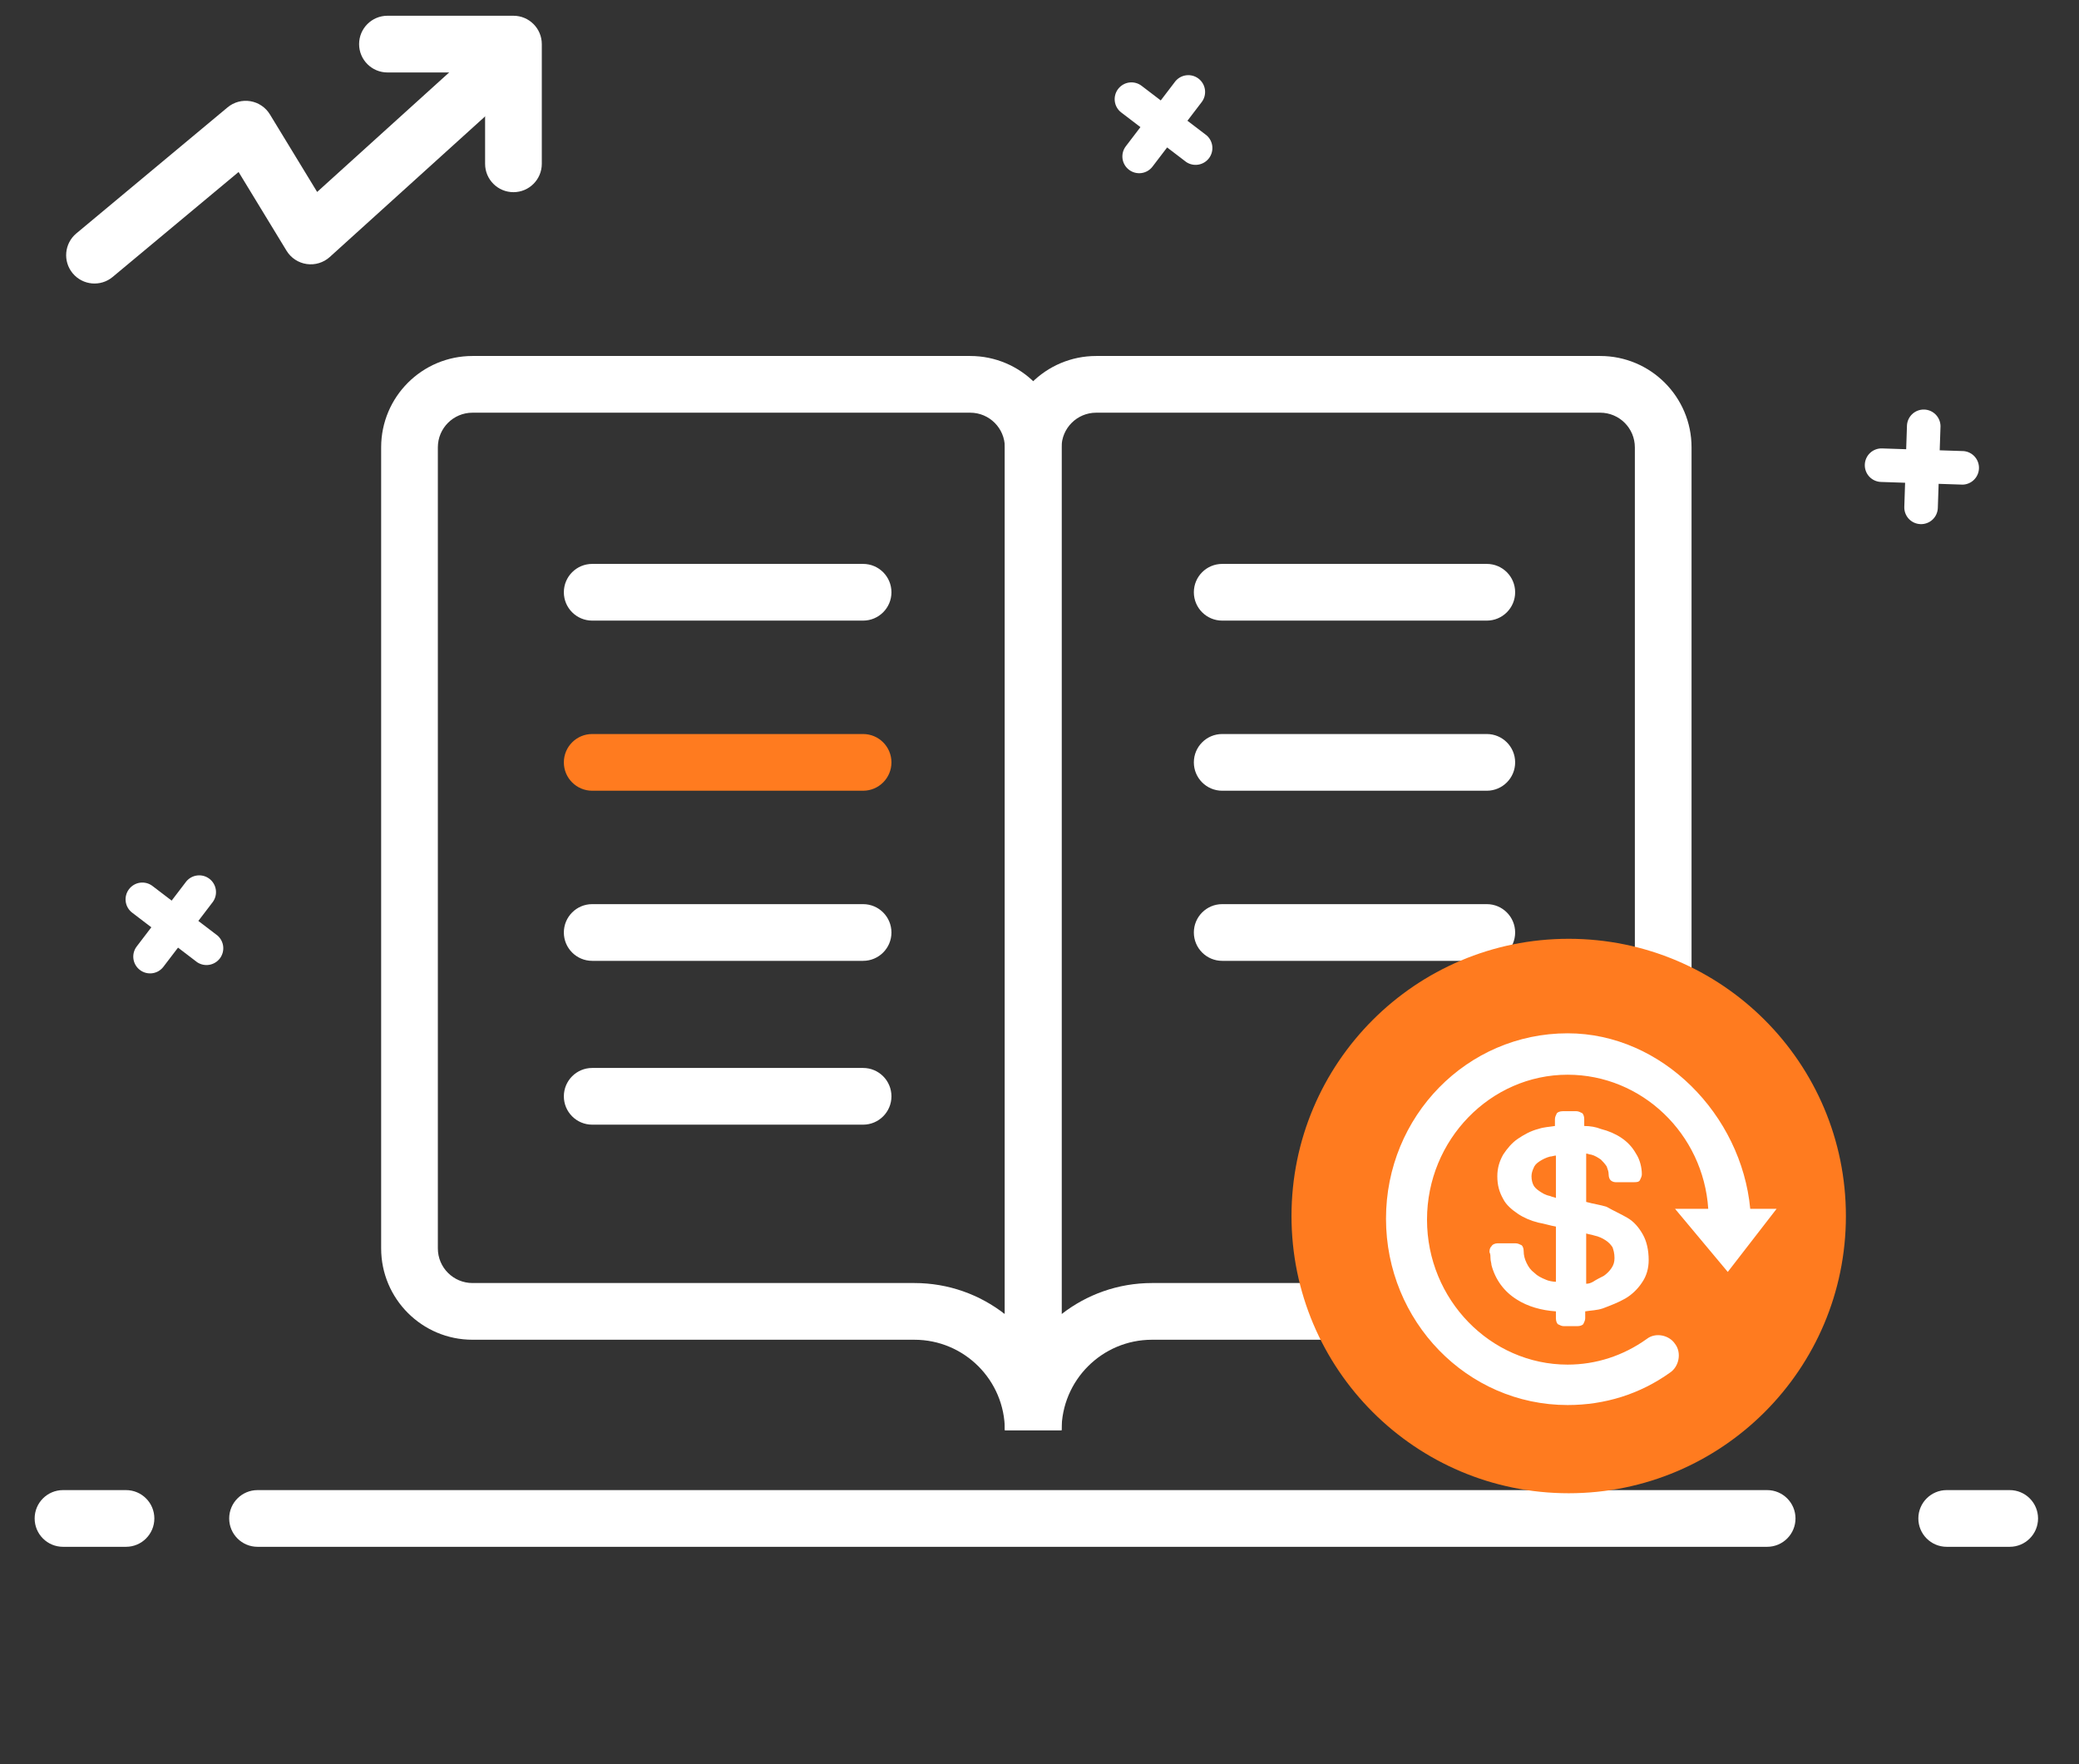
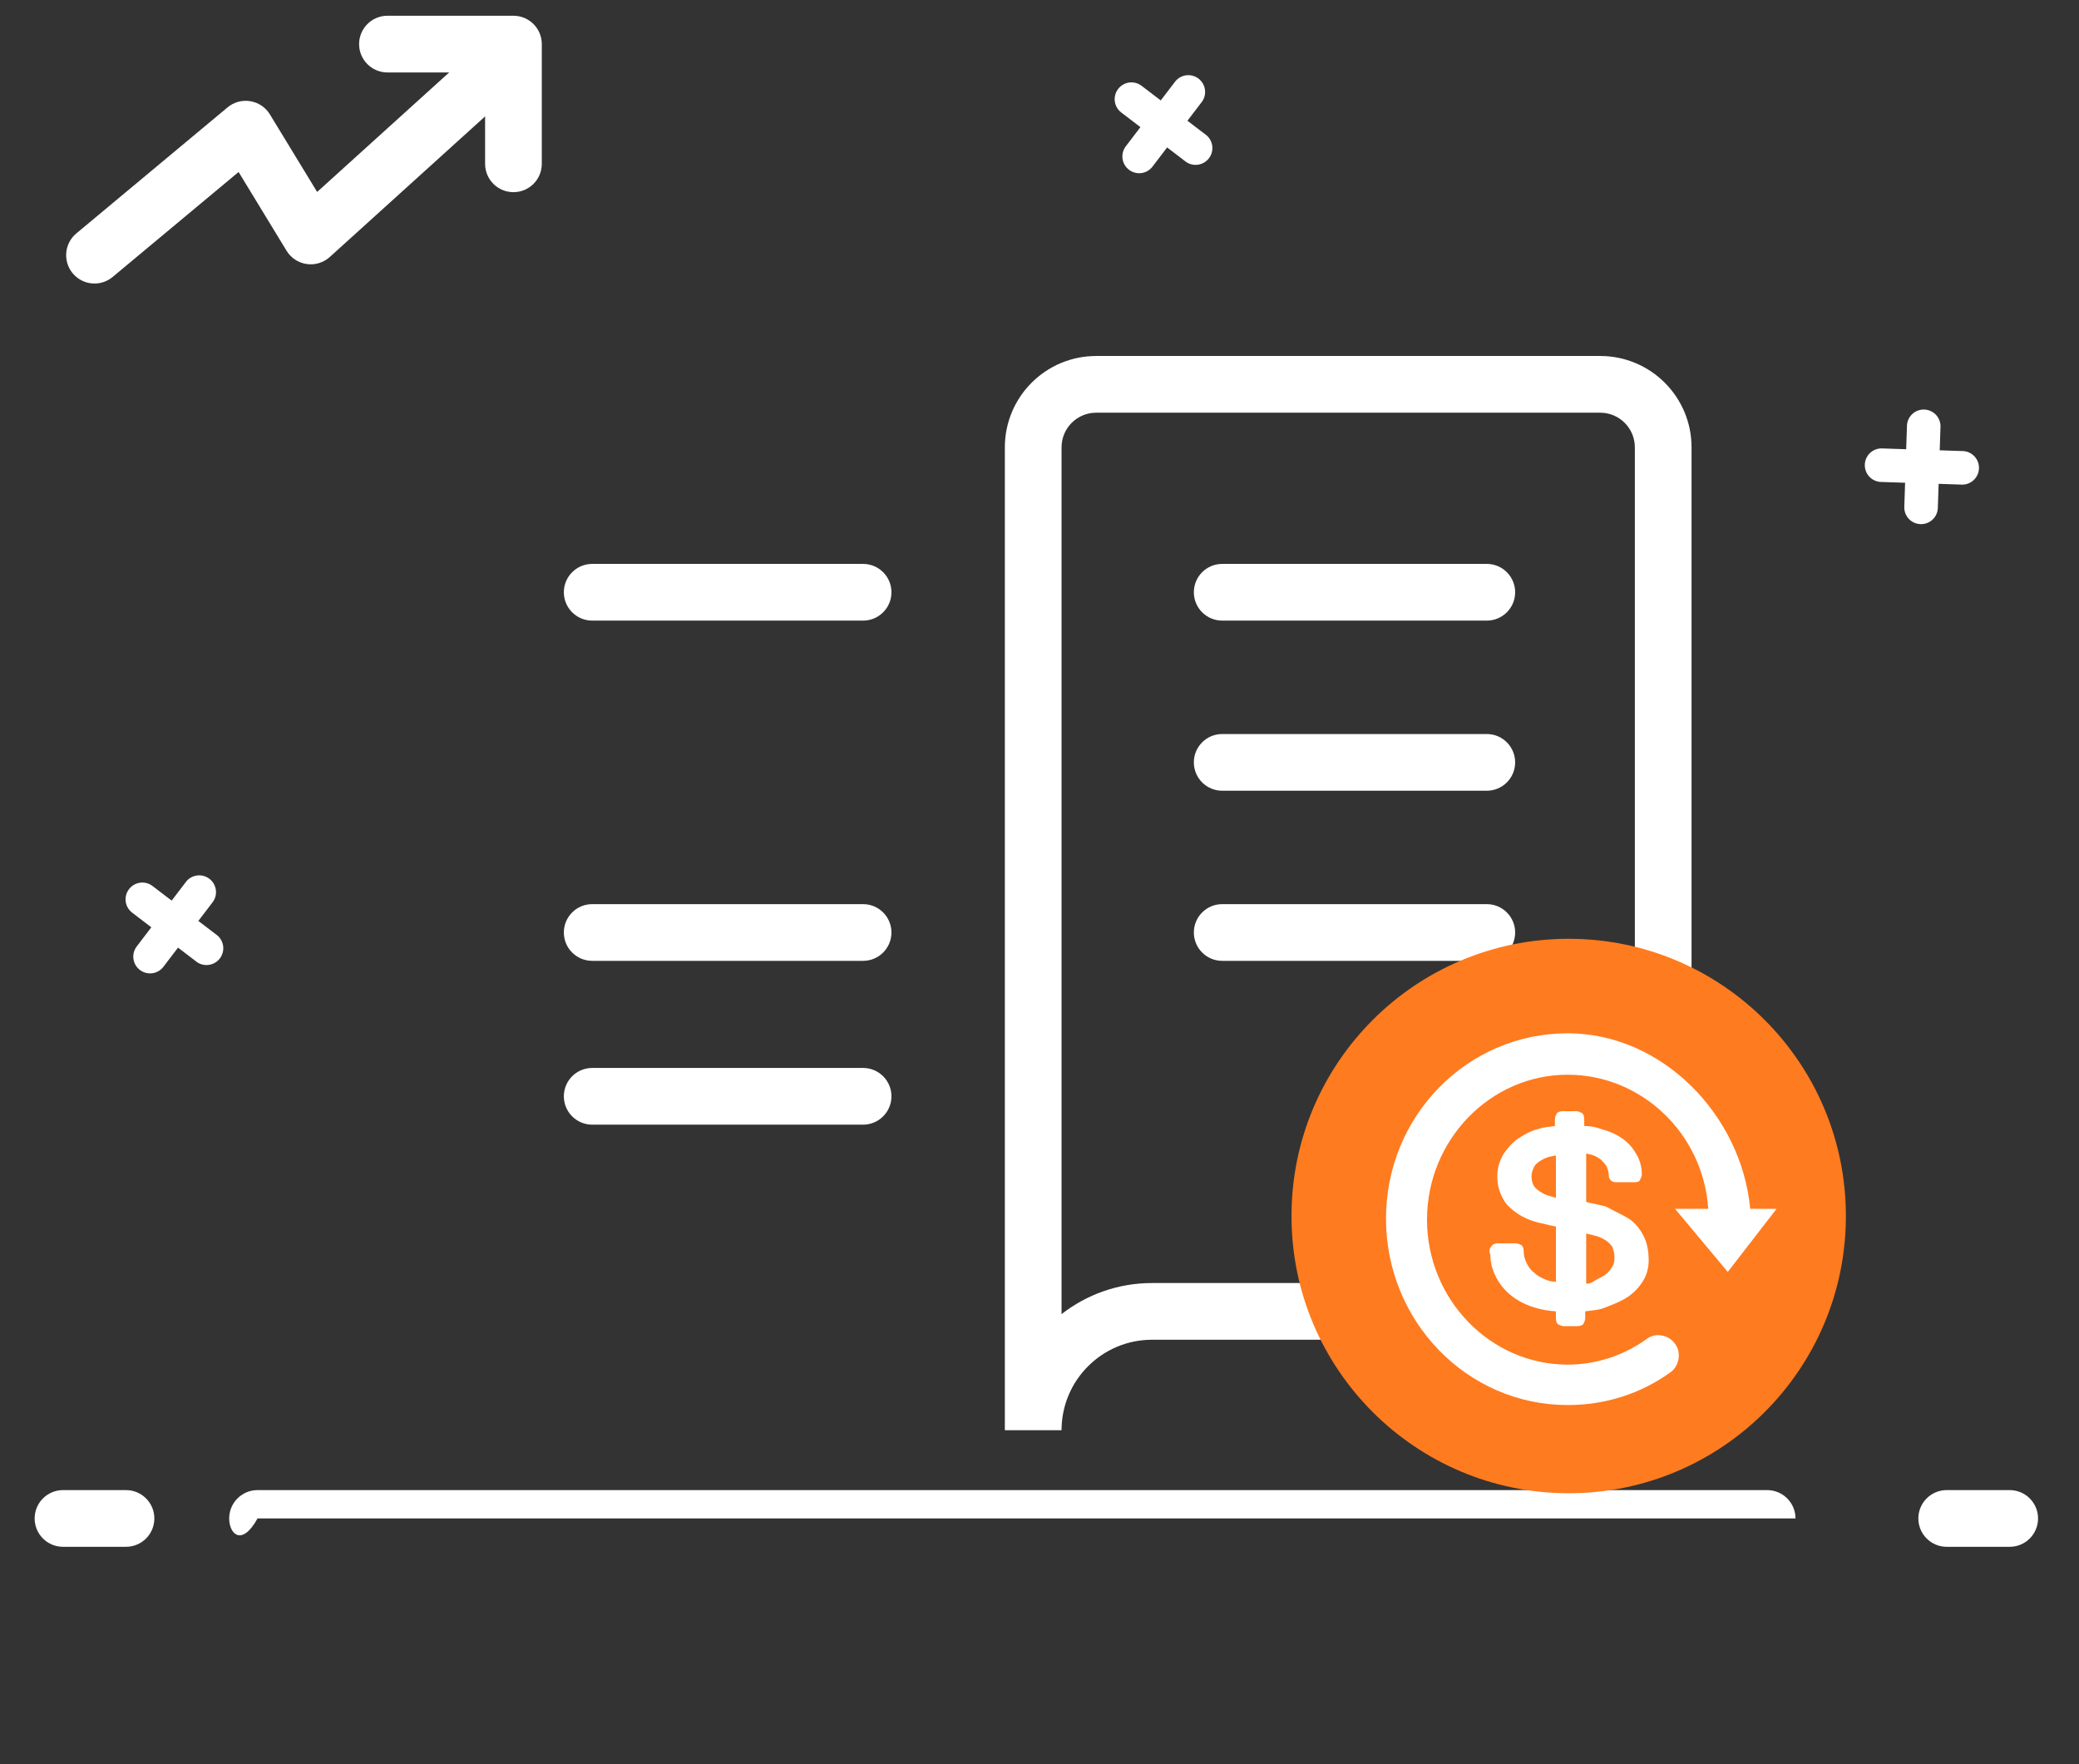
<svg xmlns="http://www.w3.org/2000/svg" width="330" height="280" viewBox="0 0 330 280" fill="none">
  <rect x="0" y="0" width="330" height="280" fill="#333333" stroke="none" />
-   <path fill-rule="evenodd" clip-rule="evenodd" d="M60.5 71C60.5 62.992 66.992 56.5 75 56.5H154C162.008 56.5 168.5 62.992 168.5 71V227H159.5C159.5 219.067 153.069 212.636 145.136 212.636H75C66.992 212.636 60.5 206.144 60.5 198.136V71ZM159.5 208.572V71C159.5 67.962 157.038 65.5 154 65.5H75C71.962 65.5 69.5 67.962 69.5 71V198.136C69.5 201.174 71.962 203.636 75 203.636H145.136C150.552 203.636 155.538 205.479 159.5 208.572Z" fill="white" />
  <path fill-rule="evenodd" clip-rule="evenodd" d="M268.5 71C268.5 62.992 262.008 56.5 254 56.5H174C165.992 56.5 159.5 62.992 159.5 71V227H168.5C168.5 219.067 174.931 212.636 182.864 212.636H254C262.008 212.636 268.5 206.145 268.5 198.136V71ZM168.5 208.572V71C168.5 67.962 170.962 65.5 174 65.5H254C257.038 65.5 259.5 67.962 259.5 71V198.136C259.5 201.174 257.038 203.636 254 203.636H182.864C177.448 203.636 172.462 205.479 168.5 208.572Z" fill="white" />
  <path fill-rule="evenodd" clip-rule="evenodd" d="M89.5 94C89.5 91.515 91.515 89.5 94 89.5H137C139.485 89.5 141.5 91.515 141.5 94C141.5 96.485 139.485 98.5 137 98.5H94C91.515 98.5 89.5 96.485 89.5 94Z" fill="white" />
  <path fill-rule="evenodd" clip-rule="evenodd" d="M189.5 94C189.5 91.515 191.515 89.5 194 89.5H236C238.485 89.5 240.5 91.515 240.5 94C240.5 96.485 238.485 98.5 236 98.5H194C191.515 98.5 189.5 96.485 189.5 94Z" fill="white" />
  <path fill-rule="evenodd" clip-rule="evenodd" d="M89.5 148C89.5 145.515 91.515 143.5 94 143.5H137C139.485 143.5 141.5 145.515 141.5 148C141.5 150.485 139.485 152.5 137 152.5H94C91.515 152.5 89.5 150.485 89.5 148Z" fill="white" />
-   <path fill-rule="evenodd" clip-rule="evenodd" d="M89.5 121C89.5 118.515 91.515 116.5 94 116.5H137C139.485 116.5 141.5 118.515 141.5 121C141.5 123.485 139.485 125.5 137 125.5H94C91.515 125.5 89.5 123.485 89.5 121Z" fill="#FF7B1F" />
  <path fill-rule="evenodd" clip-rule="evenodd" d="M189.5 121C189.5 118.515 191.515 116.5 194 116.5H236C238.485 116.5 240.5 118.515 240.5 121C240.5 123.485 238.485 125.5 236 125.5H194C191.515 125.5 189.5 123.485 189.5 121Z" fill="white" />
  <path fill-rule="evenodd" clip-rule="evenodd" d="M189.5 148C189.5 145.515 191.515 143.5 194 143.5H236C238.485 143.5 240.5 145.515 240.5 148C240.5 150.485 238.485 152.5 236 152.5H194C191.515 152.5 189.5 150.485 189.5 148Z" fill="white" />
  <path fill-rule="evenodd" clip-rule="evenodd" d="M89.5 174C89.5 171.515 91.515 169.5 94 169.5H137C139.485 169.5 141.5 171.515 141.5 174C141.5 176.485 139.485 178.5 137 178.5H94C91.515 178.5 89.5 176.485 89.5 174Z" fill="white" />
-   <path fill-rule="evenodd" clip-rule="evenodd" d="M36.379 241C36.379 238.515 38.394 236.5 40.879 236.5H280.5C282.985 236.5 285 238.515 285 241C285 243.485 282.985 245.5 280.5 245.5H40.879C38.394 245.5 36.379 243.485 36.379 241Z" fill="white" />
+   <path fill-rule="evenodd" clip-rule="evenodd" d="M36.379 241C36.379 238.515 38.394 236.5 40.879 236.5H280.5C282.985 236.5 285 238.515 285 241H40.879C38.394 245.5 36.379 243.485 36.379 241Z" fill="white" />
  <path fill-rule="evenodd" clip-rule="evenodd" d="M304.5 241C304.5 238.515 306.515 236.5 309 236.5H319C321.485 236.5 323.5 238.515 323.5 241C323.5 243.485 321.485 245.5 319 245.5H309C306.515 245.5 304.5 243.485 304.5 241Z" fill="white" />
  <path fill-rule="evenodd" clip-rule="evenodd" d="M5.5 241C5.5 238.515 7.515 236.5 10 236.5H20C22.485 236.5 24.5 238.515 24.5 241C24.5 243.485 22.485 245.5 20 245.5H10C7.515 245.5 5.5 243.485 5.5 241Z" fill="white" />
  <circle cx="249" cy="193" r="44" fill="#FF7B1F" />
  <path d="M302.397 76.62L298.568 76.492C298.218 76.481 297.875 76.4 297.556 76.255C297.238 76.11 296.951 75.904 296.713 75.648C296.474 75.392 296.289 75.091 296.167 74.763C296.045 74.435 295.989 74.087 296.002 73.737C296.013 73.388 296.093 73.045 296.237 72.728C296.381 72.41 296.586 72.124 296.84 71.886C297.095 71.647 297.394 71.462 297.72 71.339C298.047 71.216 298.394 71.159 298.743 71.171L302.568 71.298L302.696 67.469C302.746 66.783 303.06 66.143 303.572 65.683C304.083 65.223 304.753 64.979 305.441 65.001C306.128 65.024 306.78 65.312 307.261 65.804C307.741 66.296 308.012 66.956 308.018 67.644L307.89 71.469L311.719 71.597C312.393 71.663 313.016 71.984 313.462 72.493C313.909 73.003 314.145 73.662 314.122 74.339C314.1 75.016 313.821 75.659 313.343 76.138C312.864 76.617 312.221 76.896 311.545 76.918L307.719 76.791L307.592 80.62C307.58 80.97 307.499 81.314 307.354 81.632C307.209 81.95 307.003 82.237 306.747 82.475C306.491 82.714 306.19 82.899 305.862 83.021C305.535 83.143 305.186 83.199 304.836 83.186C304.133 83.163 303.468 82.862 302.986 82.349C302.505 81.836 302.247 81.152 302.27 80.449L302.397 76.62Z" fill="white" />
  <path d="M181.021 20.176L177.975 17.852C177.697 17.64 177.464 17.375 177.289 17.072C177.113 16.769 176.999 16.435 176.954 16.088C176.908 15.741 176.931 15.389 177.022 15.051C177.112 14.713 177.269 14.396 177.482 14.119C177.694 13.842 177.958 13.609 178.259 13.434C178.56 13.258 178.893 13.144 179.239 13.097C179.585 13.051 179.936 13.073 180.273 13.162C180.61 13.251 180.926 13.406 181.204 13.618L184.247 15.94L186.571 12.894C187.01 12.364 187.636 12.025 188.32 11.947C189.003 11.869 189.691 12.058 190.238 12.475C190.785 12.892 191.149 13.505 191.255 14.184C191.361 14.864 191.2 15.558 190.805 16.122L188.483 19.165L191.529 21.489C192.039 21.934 192.361 22.557 192.429 23.23C192.497 23.904 192.307 24.578 191.897 25.117C191.486 25.655 190.886 26.018 190.219 26.13C189.551 26.243 188.865 26.098 188.301 25.724L185.258 23.401L182.934 26.448C182.722 26.726 182.456 26.959 182.154 27.134C181.851 27.31 181.517 27.424 181.17 27.469C180.823 27.515 180.471 27.492 180.133 27.401C179.795 27.311 179.478 27.154 179.201 26.941C178.641 26.514 178.274 25.883 178.179 25.186C178.085 24.488 178.271 23.782 178.697 23.222L181.021 20.176Z" fill="white" />
  <path d="M24.021 147.176L20.976 144.852C20.697 144.64 20.464 144.375 20.289 144.072C20.113 143.769 20 143.435 19.954 143.088C19.908 142.741 19.931 142.389 20.022 142.051C20.113 141.713 20.269 141.397 20.483 141.119C20.694 140.842 20.958 140.609 21.259 140.433C21.561 140.258 21.893 140.144 22.239 140.097C22.585 140.051 22.936 140.073 23.273 140.162C23.61 140.251 23.926 140.406 24.204 140.618L27.247 142.94L29.571 139.894C30.01 139.364 30.637 139.025 31.32 138.947C32.003 138.869 32.691 139.058 33.238 139.475C33.785 139.892 34.149 140.505 34.255 141.184C34.361 141.864 34.2 142.558 33.805 143.122L31.483 146.165L34.529 148.489C35.039 148.934 35.361 149.557 35.429 150.23C35.497 150.904 35.307 151.578 34.897 152.117C34.486 152.655 33.886 153.018 33.219 153.13C32.551 153.243 31.866 153.097 31.301 152.724L28.258 150.402L25.934 153.447C25.722 153.726 25.456 153.959 25.154 154.134C24.851 154.31 24.517 154.423 24.17 154.469C23.823 154.515 23.471 154.492 23.133 154.401C22.795 154.31 22.478 154.154 22.201 153.941C21.641 153.514 21.274 152.883 21.179 152.186C21.085 151.488 21.271 150.782 21.697 150.222L24.021 147.176Z" fill="white" />
  <path fill-rule="evenodd" clip-rule="evenodd" d="M81.337 8.48C83.004 10.323 82.862 13.169 81.02 14.836L52.346 40.788C51.352 41.688 50.008 42.098 48.68 41.905C47.353 41.713 46.181 40.938 45.483 39.793L37.872 27.298L17.881 43.957C15.972 45.548 13.134 45.29 11.543 43.381C9.952 41.472 10.21 38.634 12.119 37.043L36.119 17.043C37.125 16.205 38.446 15.846 39.737 16.061C41.028 16.275 42.162 17.041 42.843 18.159L50.34 30.465L74.98 8.164C76.823 6.496 79.669 6.638 81.337 8.48Z" fill="white" />
  <path fill-rule="evenodd" clip-rule="evenodd" d="M57 7C57 4.515 59.015 2.5 61.5 2.5H81.5C83.985 2.5 86 4.515 86 7V26C86 28.485 83.985 30.5 81.5 30.5C79.015 30.5 77 28.485 77 26V11.5H61.5C59.015 11.5 57 9.485 57 7Z" fill="white" />
  <path d="M274.25 201.873L265.88 191.857H271.15C270.375 179.963 260.61 170.573 248.83 170.573C236.585 170.573 226.51 180.902 226.51 193.578C226.51 206.255 236.585 216.584 248.83 216.584C253.325 216.584 257.665 215.175 261.385 212.515C262.78 211.419 264.95 211.889 265.88 213.297C266.965 214.706 266.5 216.897 265.105 217.836C260.3 221.279 254.72 223 248.83 223C232.865 223 220 209.698 220 193.422C220 177.146 232.865 164 248.83 164C263.865 164 276.42 176.989 277.815 191.857H282L274.25 201.873ZM258.285 193.265C259.37 193.891 260.145 194.83 260.765 195.926C261.385 197.021 261.695 198.43 261.695 199.995C261.695 201.247 261.385 202.499 260.61 203.594C259.99 204.533 259.06 205.472 257.975 206.098C256.89 206.724 255.65 207.194 254.41 207.663C253.48 207.976 252.55 207.976 251.62 208.133V209.228C251.62 209.541 251.465 209.854 251.31 210.167C251.155 210.324 250.845 210.48 250.38 210.48H248.21C247.9 210.48 247.59 210.324 247.28 210.167C247.125 210.011 246.97 209.698 246.97 209.228V208.133C244.645 207.976 242.475 207.35 240.77 206.255C238.755 205.003 237.36 203.125 236.74 200.777C236.74 200.464 236.585 200.151 236.585 199.682C236.585 199.369 236.585 199.056 236.43 198.743C236.43 198.43 236.43 198.117 236.74 197.804C236.895 197.491 237.36 197.334 237.67 197.334H240.615C240.925 197.334 241.235 197.491 241.545 197.647C241.7 197.804 241.855 198.117 241.855 198.586C241.855 199.212 242.01 199.838 242.32 200.464C242.63 201.09 242.94 201.56 243.56 202.029C244.025 202.499 244.645 202.812 245.42 203.125C245.73 203.281 246.505 203.438 246.97 203.438V194.674C246.04 194.517 245.11 194.204 244.18 194.048C242.94 193.735 241.855 193.265 240.925 192.639C239.995 192.013 239.065 191.231 238.6 190.292C237.98 189.196 237.67 188.101 237.67 186.692C237.67 185.44 237.98 184.345 238.6 183.249C239.22 182.31 239.995 181.371 240.925 180.745C241.855 180.119 242.94 179.493 244.18 179.18C245.11 178.867 245.885 178.867 246.815 178.711V177.615C246.815 177.302 246.97 176.989 247.125 176.676C247.28 176.52 247.59 176.363 248.055 176.363H250.225C250.535 176.363 250.845 176.52 251.155 176.676C251.31 176.833 251.465 177.146 251.465 177.615V178.711C252.395 178.711 253.325 178.867 254.1 179.18C255.34 179.493 256.425 179.963 257.355 180.589C258.285 181.215 259.06 181.997 259.68 183.093C260.3 184.032 260.61 185.284 260.61 186.379C260.61 186.692 260.455 187.005 260.3 187.318C260.145 187.631 259.68 187.631 259.37 187.631H256.425C256.115 187.631 255.805 187.475 255.65 187.318C255.495 187.162 255.34 186.849 255.34 186.379C255.34 185.91 255.185 185.597 255.03 185.127C254.72 184.658 254.41 184.345 254.1 184.032C253.635 183.719 253.17 183.406 252.55 183.249C252.24 183.249 252.085 183.093 251.775 183.093V190.761C252.86 191.074 254.1 191.231 255.03 191.544C256.115 192.17 257.2 192.639 258.285 193.265ZM246.04 189.822C246.35 189.979 246.66 189.979 246.97 190.135V183.406C246.66 183.406 246.35 183.562 246.04 183.562C245.42 183.719 244.8 184.032 244.335 184.345C243.87 184.658 243.56 184.971 243.405 185.44C243.25 185.753 243.095 186.223 243.095 186.692C243.095 187.318 243.25 187.788 243.405 188.101C243.56 188.414 243.87 188.727 244.335 189.04C244.8 189.353 245.265 189.666 246.04 189.822ZM254.565 202.499C255.03 202.186 255.495 201.716 255.805 201.247C256.115 200.777 256.27 200.308 256.27 199.682C256.27 198.899 256.115 198.43 255.96 197.96C255.65 197.491 255.34 197.178 254.875 196.865C254.41 196.552 253.79 196.239 253.015 196.082C252.55 195.926 252.24 195.926 251.775 195.769V203.751C252.24 203.751 252.55 203.594 252.86 203.438C253.325 203.125 253.945 202.812 254.565 202.499Z" fill="white" />
</svg>